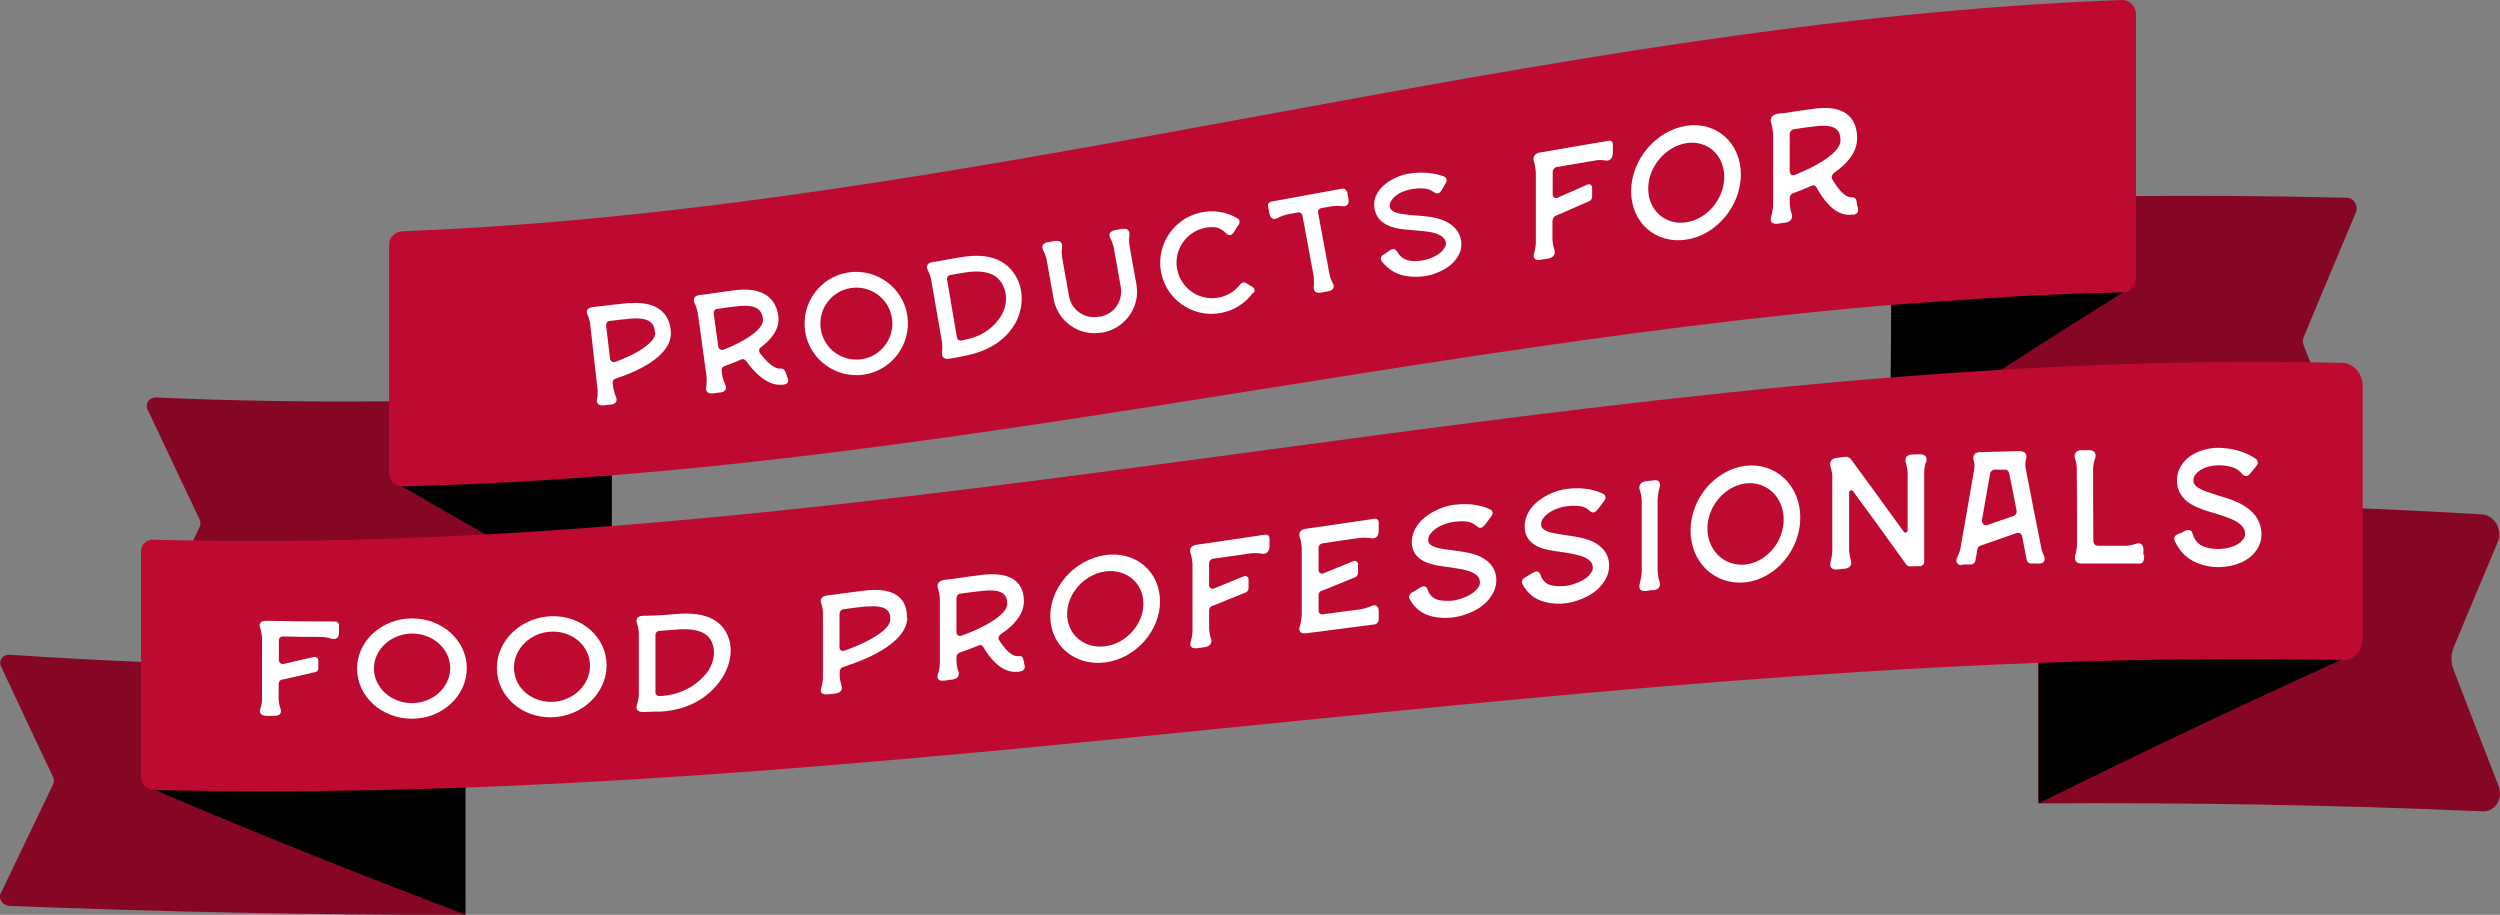
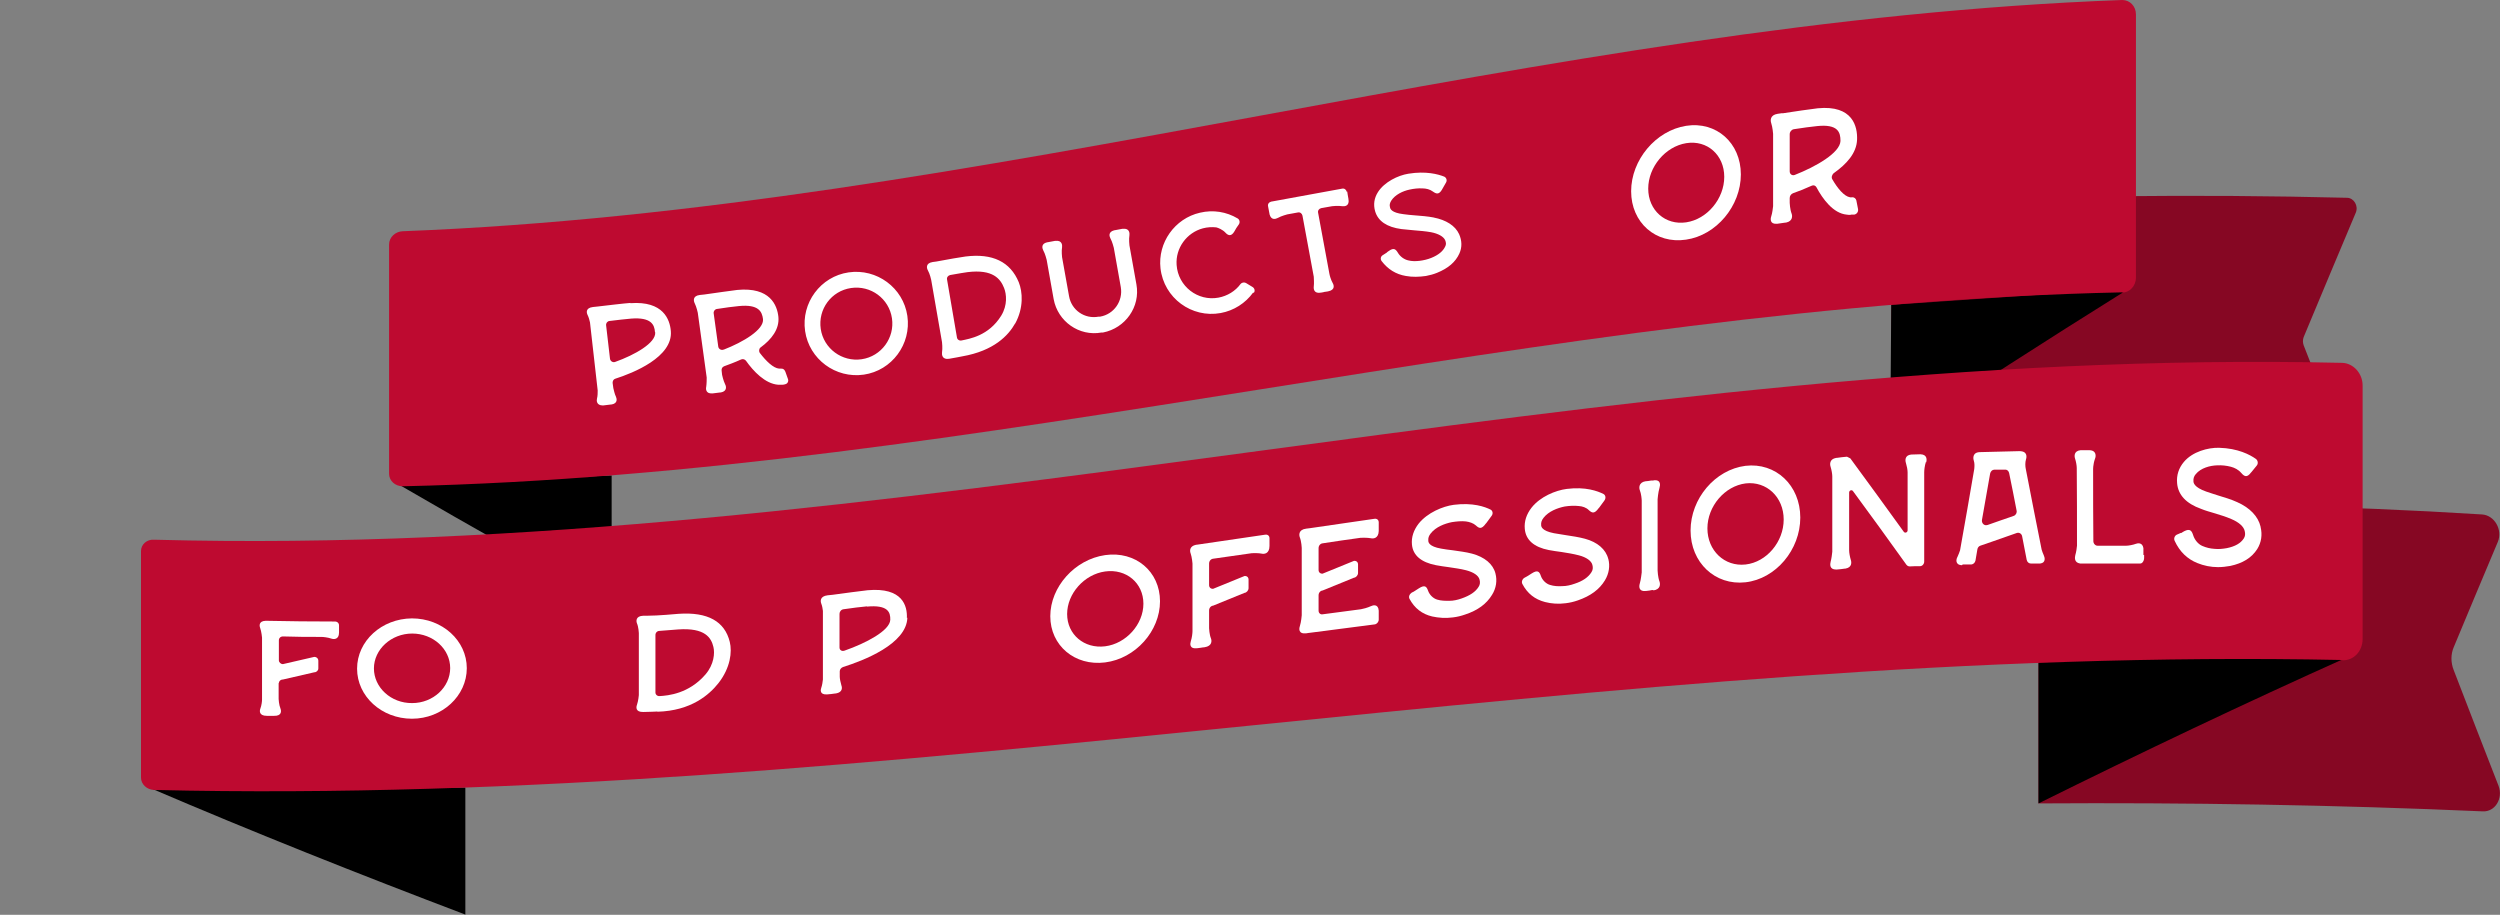
<svg xmlns="http://www.w3.org/2000/svg" id="Layer_2" viewBox="0 0 103.9 38.02">
  <rect x="0" y="0" width="103.9" height="38.02" fill="#808080" stroke="none" />
  <defs>
    <style>.cls-1{fill:#fff;}.cls-2{fill:#860723;}.cls-3{fill:#be0a30;}</style>
  </defs>
  <g id="Layer_1-2">
-     <path class="cls-2" d="m25.43,26.64v-9.89c0-.2-.18-.36-.39-.35-6.18.32-12.37.39-18.55.12-.28-.01-.47.25-.36.49.87,1.85,1.3,2.76,2.17,4.59.04.09.04.2,0,.29-.87,1.84-1.31,2.76-2.18,4.58-.11.23.08.5.36.51,6.18.24,12.37.22,18.56.02.22,0,.39-.17.39-.38" />
    <path class="cls-2" d="m78.61,20.54v-12.12c6.33-.28,12.61-.36,18.94-.2.28.01.47.33.36.61-.87,2.06-1.3,3.1-2.17,5.18-.04.11-.04.23,0,.34.96,2.46,1.45,3.7,2.41,6.18-6.53-.18-13.02-.16-19.54,0" />
    <path d="m25.43,19.76s-9.01.33-8.94.33c3.57,2.07,5.36,3.07,8.93,5.05v-5.38Z" />
    <path d="m88.49,11.99c-3.98,2.49-5.96,3.78-9.94,6.38.03-2.39.03-3.33.05-5.7,0,0,9.95-.68,9.88-.68" />
    <path class="cls-3" d="m88.2,12.15c-24.08.51-47.39,7.52-71.46,8.06-.32,0-.57-.23-.57-.52v-9.53c0-.3.26-.54.57-.55C40.88,8.68,64.06.89,88.2,0c.32,0,.57.26.57.6v10.94c0,.34-.26.62-.57.62" />
-     <path class="cls-2" d="m19.34,38.02v-9.98c0-.2-.18-.36-.39-.35-6.19.07-12.38-.06-18.55-.48-.28-.02-.47.24-.36.48.87,1.86,1.3,2.78,2.17,4.61.04.09.04.2,0,.29-.87,1.81-1.31,2.72-2.18,4.54-.11.23.08.5.36.52,6.32.25,12.62.37,18.95.38" />
    <path d="m6.24,32.75c4.32,1.85,8.7,3.59,13.1,5.26,0-2,0-3.26,0-5.28-4.36.01-8.74.2-13.1.02" />
    <path class="cls-2" d="m84.72,33.39v-11.63c0-.43.32-.79.72-.79,5.91-.07,11.82.04,17.71.41.52.03.87.64.66,1.14-.73,1.74-1.1,2.61-1.83,4.37-.13.3-.13.65,0,.97.74,1.92,1.11,2.88,1.86,4.8.2.53-.15,1.09-.66,1.06-6.15-.27-12.3-.37-18.45-.33" />
    <path d="m97.61,27.29c-4.33,1.94-8.63,3.99-12.89,6.1,0-2.44,0-3.66,0-6.08,4.29-.09,8.59-.1,12.88-.02" />
    <path class="cls-3" d="m97.35,27.43c-30.54-.64-60.41,6.13-90.95,5.4-.3-.01-.54-.24-.54-.51v-9.42c0-.27.24-.49.54-.47,30.7.83,60.27-8.06,90.95-7.35.46.02.84.44.84.94v10.54c0,.5-.37.9-.84.88" />
-     <path class="cls-1" d="m64.52,9.16v.77h0s.01.27.08.44c.03.09.06.32-.27.38-.08.01-.12.02-.15.02-.03,0-.08.01-.15.03-.34.05-.3-.19-.27-.29.05-.15.07-.36.07-.44v-2.91s-.02-.27-.08-.45c-.03-.08-.06-.3.23-.37h.02c1.14-.2,1.72-.3,2.86-.49.1-.02.17.05.17.15v.15s0,.08,0,.19c0,.35-.24.35-.32.33-.14-.03-.34-.02-.41,0-.64.11-.96.16-1.6.27-.1.02-.17.11-.17.21v.93c0,.1.08.17.17.15.52-.23.78-.34,1.3-.57.1-.02.17.05.17.15v.36c0,.1-.08.19-.17.21-.52.23-.78.34-1.3.57-.1.02-.17.11-.17.21" />
    <path class="cls-1" d="m72.35,7.25c0,1.31-1.02,2.53-2.28,2.71-1.26.19-2.28-.71-2.28-2.01s1.02-2.52,2.28-2.72c1.26-.2,2.28.71,2.28,2.02m-.69.1c0-.91-.71-1.54-1.58-1.4-.87.14-1.58.99-1.58,1.89s.71,1.53,1.58,1.4c.87-.13,1.58-.98,1.58-1.89Z" />
    <path class="cls-1" d="m77.22,8.69c.02.11-.05.21-.16.23h-.12c-.06.02-.13.01-.19,0-.56-.05-1-.65-1.26-1.14-.04-.07-.12-.1-.2-.06-.29.13-.56.24-.77.31-.08.03-.14.11-.14.2v.2h0s.01.27.08.45c.03.08.06.31-.23.37h-.02c-.14.02-.21.03-.35.05h-.02c-.29.02-.26-.21-.23-.3.05-.15.07-.35.08-.43v-3.01h0s-.02-.27-.08-.45c-.03-.09-.06-.33.27-.38.19-.03.21-.03.2-.02.46-.07,1.19-.18,1.47-.21,1.46-.14,1.65.77,1.63,1.3-.02.57-.44,1.02-.96,1.39-.08.06-.12.18-.07.26.22.38.49.71.74.75h.08c.09-.01.16.05.18.13.03.14.04.21.07.36m-.73-2.84c0-.35-.1-.7-.97-.61-.23.02-.64.08-.97.13-.1.02-.17.11-.17.21v1.54c0,.12.1.19.21.15.89-.35,1.88-.92,1.9-1.41Z" />
    <path class="cls-1" d="m11.58,28.37v.68h0s.01.24.08.41c.03.08.06.3-.27.29-.08,0-.12,0-.15,0-.03,0-.08,0-.15,0-.34,0-.3-.22-.27-.3.05-.13.07-.3.07-.37v-2.58s-.02-.24-.08-.41c-.03-.08-.06-.28.23-.29h.02c1.14.02,1.72.03,2.86.03.1,0,.17.07.17.16v.13s0,.07,0,.17c0,.31-.24.28-.32.25-.14-.05-.34-.07-.41-.07-.64,0-.96,0-1.6-.02-.1,0-.17.07-.17.16v.83c0,.09.08.16.17.16.52-.12.78-.18,1.3-.3.1,0,.17.07.17.16v.32c0,.09-.08.16-.17.16-.52.12-.78.18-1.3.3-.1,0-.17.07-.17.16" />
    <path class="cls-1" d="m19.4,27.77c0,1.15-1.02,2.1-2.28,2.1-1.26,0-2.28-.93-2.28-2.08s1.02-2.08,2.28-2.09c1.26,0,2.28.92,2.28,2.07m-.69,0c0-.8-.71-1.44-1.58-1.44-.87,0-1.59.66-1.59,1.45s.71,1.45,1.59,1.44c.87,0,1.58-.66,1.58-1.46Z" />
-     <path class="cls-1" d="m25.21,27.65c0,1.16-1.02,2.13-2.28,2.16-1.26.03-2.28-.89-2.28-2.05s1.02-2.11,2.28-2.15c1.26-.03,2.28.88,2.28,2.04m-.69.02c0-.81-.71-1.44-1.58-1.42-.87.02-1.58.69-1.58,1.5s.71,1.44,1.58,1.42c.87-.02,1.58-.69,1.58-1.5Z" />
    <path class="cls-1" d="m27.33,29.57s-.38.02-.59.02c-.34.01-.3-.21-.27-.29.06-.17.08-.41.08-.41v-2.58s-.01-.25-.08-.41c-.03-.08-.06-.3.27-.31.09,0,.14,0,.16,0,.44,0,1.19-.07,1.31-.08,1.2-.08,1.91.31,2.12,1.17.1.41.03,1.07-.47,1.71-.38.48-1.13,1.15-2.54,1.19m.09-.65c.36-.02,1.22-.1,1.91-.9.36-.42.39-.89.33-1.14-.09-.38-.34-.81-1.47-.73-.08,0-.42.04-.77.06-.1,0-.17.08-.17.17v2.39c0,.09.08.16.18.15Z" />
    <path class="cls-1" d="m37.71,25.67c-.03,1.1-1.84,1.79-2.67,2.05-.08.03-.14.1-.14.18v.22c0,.08.03.24.07.37.03.08.06.28-.23.33h-.02c-.14.02-.21.03-.35.04h-.02c-.28.01-.25-.19-.22-.27.04-.11.06-.26.07-.35v-2.85c-.01-.09-.03-.21-.07-.31-.03-.08-.07-.3.27-.34.17-.02.2-.02.2-.02.45-.06,1.17-.16,1.46-.19,1.46-.13,1.65.66,1.63,1.15m-1.66-.48c-.23.02-.64.07-.97.12-.1.01-.17.1-.17.19v1.4c0,.11.1.17.21.13.89-.31,1.88-.83,1.9-1.28.01-.32-.1-.63-.97-.55Z" />
-     <path class="cls-1" d="m42.59,27.68c.02.1-.05.2-.16.22l-.12.02c-.06,0-.13.01-.19,0-.56-.04-1-.59-1.26-1.04-.04-.07-.12-.09-.2-.05-.29.12-.56.22-.77.29-.08.03-.14.1-.14.18v.18h0s.01.25.08.42c.03.08.06.28-.23.34h-.02c-.14.02-.21.03-.35.05h-.02c-.29.02-.26-.19-.23-.28.05-.14.07-.31.08-.39v-2.76h0s-.02-.25-.08-.41c-.03-.08-.06-.3.27-.35.19-.03.21-.02.2-.02.46-.07,1.19-.17,1.47-.2,1.46-.14,1.65.66,1.63,1.16-.02.53-.44.97-.96,1.32-.08.06-.12.16-.07.24.22.35.49.65.74.67h.08c.09-.02.16.02.18.1.03.13.04.19.07.32m-.73-2.58c0-.32-.1-.64-.97-.56-.23.02-.64.08-.97.12-.1.01-.17.1-.17.19v1.42c0,.11.1.17.21.14.89-.32,1.88-.85,1.9-1.31Z" />
    <path class="cls-1" d="m48.21,24.99c0,1.24-1.02,2.38-2.28,2.54-1.26.16-2.28-.7-2.28-1.92s1.02-2.36,2.28-2.54c1.26-.18,2.28.68,2.28,1.92m-.69.1c0-.86-.71-1.46-1.59-1.34-.87.12-1.58.92-1.58,1.77s.71,1.45,1.58,1.34c.87-.11,1.59-.91,1.59-1.77Z" />
    <path class="cls-1" d="m50.25,25.37v.74h0s.01.26.08.43c.03.08.06.31-.27.36-.08.01-.12.01-.15.02-.03,0-.08.01-.15.02-.34.04-.3-.19-.27-.29.05-.15.07-.34.07-.42v-2.81s-.02-.26-.08-.43c-.03-.08-.06-.29.23-.35h.02c1.14-.17,1.72-.25,2.86-.42.1-.01.17.05.17.15v.14s0,.08,0,.18c0,.34-.24.34-.32.32-.14-.03-.34-.02-.41-.02-.64.09-.96.14-1.61.23-.1.01-.17.1-.17.2v.9c0,.1.08.16.17.15.52-.21.78-.32,1.3-.53.1-.01.17.05.17.15v.35c0,.1-.08.19-.17.2-.52.21-.78.32-1.3.53-.1.01-.17.1-.17.2" />
    <path class="cls-1" d="m54.1,25.58v-2.81s-.01-.26-.08-.44c-.03-.08-.07-.32.27-.36.08-.01.13-.02.16-.02,1.07-.16,1.61-.23,2.68-.39.1-.01.17.05.17.15v.21s0,.07,0,.13v.02s0,0,0,0c-.01.32-.24.32-.32.3-.16-.03-.38-.02-.43-.02-.63.09-.95.13-1.58.23-.1.01-.17.1-.17.2v.91c0,.1.08.16.17.15.52-.21.78-.32,1.3-.53.1-.01.17.05.17.15v.35c0,.1-.08.19-.17.2-.52.21-.78.32-1.3.53-.1.01-.17.1-.17.2v.64c0,.1.08.17.17.15.64-.08.96-.13,1.59-.21.07-.01.27-.06.42-.13.08-.04.3-.1.32.19v.02s0,.35,0,.35c0,.1-.08.19-.17.2-1.08.14-1.62.21-2.7.35-.03,0-.07.01-.14.02-.34.04-.3-.2-.27-.29.06-.19.08-.46.08-.46" />
    <path class="cls-1" d="m62.15,23.83c.08.3.03.62-.14.89-.23.38-.6.65-1.12.82-.17.06-.34.1-.51.12-.3.04-.59.02-.86-.04-.42-.1-.73-.34-.94-.73-.05-.09,0-.2.09-.26.07-.03.1-.05.16-.09l.03-.02s.05-.03.11-.07c.25-.16.32-.07.38.1.06.17.21.32.38.37.16.05.33.05.5.05.18,0,.35-.04.52-.1.34-.12.57-.27.7-.48.06-.09.07-.19.04-.3-.04-.17-.25-.31-.56-.39-.23-.06-.47-.09-.73-.13-.17-.02-.35-.05-.52-.08-.62-.12-.96-.41-1-.86-.03-.3.07-.6.28-.87.36-.45,1-.72,1.46-.78.79-.1,1.29.08,1.53.2.09.05.11.17.04.26-.09.12-.13.18-.22.3l-.02.02h0c-.18.25-.28.2-.41.08-.11-.1-.27-.15-.42-.17-.19-.02-.38,0-.58.03-.3.06-.67.2-.88.47-.08.1-.11.19-.1.3,0,.06.02.24.53.33.16.03.32.05.49.07.26.04.54.07.8.14.52.14.87.43.97.82" />
    <path class="cls-1" d="m66.84,23.22c.08.3.03.62-.14.9-.23.38-.6.65-1.12.83-.17.06-.34.1-.51.12-.3.04-.59.02-.86-.05-.42-.11-.73-.35-.94-.75-.05-.09,0-.21.09-.26.07-.04.1-.05.16-.09l.03-.02s.05-.03.11-.07c.25-.16.32-.07.38.11.06.17.21.32.38.37.16.05.33.06.5.05.18,0,.35-.04.52-.1.34-.11.57-.27.7-.48.06-.09.07-.19.04-.3-.04-.17-.25-.32-.56-.4-.23-.06-.47-.1-.73-.14-.17-.02-.35-.05-.52-.08-.62-.12-.96-.42-1-.88-.03-.31.07-.61.28-.88.36-.46,1-.72,1.46-.78.79-.1,1.29.09,1.53.21.09.05.11.17.04.27-.09.12-.13.18-.22.3l-.02.02h0c-.18.25-.28.2-.41.08-.11-.11-.27-.16-.42-.17-.19-.02-.38-.01-.58.02-.3.06-.67.2-.88.47-.08.1-.11.2-.1.3,0,.06.02.24.53.34.16.03.32.05.49.08.26.04.54.08.8.15.52.14.87.44.97.84" />
    <path class="cls-1" d="m68.72,24.52c-.07,0-.12.01-.15.02-.03,0-.08.01-.15.02-.34.04-.3-.21-.27-.31.05-.17.07-.4.08-.46v-2.98c0-.06-.02-.29-.08-.44-.03-.08-.06-.32.24-.37h0s.01,0,.01,0h.01s.09-.01.09-.01l.13-.02h.09s.01-.01.01-.01h0s0,0,0,0c.31-.03.27.21.24.31-.06.2-.08.48-.08.48h0s0,2.96,0,2.96h0s.01.28.08.46c.03.09.06.33-.27.37" />
    <path class="cls-1" d="m74.82,21.51c0,1.34-1.02,2.55-2.28,2.69-1.26.14-2.28-.82-2.28-2.15s1.02-2.53,2.28-2.69c1.26-.15,2.28.81,2.28,2.15m-.69.08c0-.93-.71-1.6-1.58-1.5-.87.11-1.59.95-1.59,1.87s.71,1.6,1.59,1.5c.87-.1,1.58-.94,1.58-1.87Z" />
    <path class="cls-1" d="m80.04,19.2c-.05.15-.07.34-.07.43v3.71c0,.1-.08.19-.17.19-.17,0-.26,0-.43.01-.05,0-.1-.02-.14-.07-.89-1.24-1.33-1.85-2.22-3.06-.05-.07-.16-.03-.16.06v2.4c0,.1.03.27.07.4.03.09.06.31-.22.36h-.02c-.14.02-.21.03-.35.04h-.02c-.29,0-.25-.23-.23-.32.04-.14.06-.33.07-.42v-3.13c0-.1-.03-.27-.07-.4-.03-.09-.06-.32.23-.37h.02c.17-.03.26-.03.43-.05l.14.07c.89,1.21,1.33,1.82,2.22,3.05.05.07.16.03.16-.06v-2.41c0-.1-.03-.26-.07-.39-.03-.09-.06-.32.22-.35h.02c.14,0,.21-.01.35-.01h.02c.29.01.26.25.23.34" />
    <path class="cls-1" d="m81.54,23.49c-.3-.01-.24-.26-.19-.34.05-.1.08-.2.11-.28.24-1.35.36-2.03.59-3.38.01-.1.02-.23-.02-.35-.03-.09-.06-.35.27-.35l1.6-.04h.03c.34,0,.3.25.27.34-.04.13-.03.3-.01.39.26,1.34.39,2.01.66,3.36.02.07.05.15.09.24.04.08.1.31-.15.34h0s-.02,0-.02,0h-.02c-.14,0-.21,0-.35,0-.08,0-.15-.06-.17-.15-.08-.39-.11-.59-.19-.98-.02-.11-.12-.17-.22-.14-.92.32-1.33.47-1.52.53-.06.02-.11.08-.12.15-.03.19-.05.28-.08.47-.02.09-.09.15-.17.16-.14,0-.21,0-.35,0h-.01Zm1.06-1.67c.32-.11.73-.26,1.09-.38.09-.03.14-.13.12-.22-.12-.62-.18-.93-.31-1.56-.02-.09-.09-.15-.17-.14-.18,0-.27,0-.45,0-.08,0-.15.07-.17.16-.14.77-.2,1.16-.34,1.93-.02.14.1.25.22.21Z" />
    <path class="cls-1" d="m89.11,23.06v.14c0,.1-.07.22-.16.22-.98,0-1.47,0-2.45,0h-.05c-.26-.04-.22-.26-.2-.35.04-.13.06-.29.07-.39,0-1.3,0-1.94-.01-3.23,0-.1-.03-.27-.07-.39-.03-.09-.06-.32.23-.35h.01s.02,0,.02,0h.1s.13,0,.13,0h.09s0,0,0,0h0c.32,0,.29.26.25.35-.09.25-.08.47-.08.47,0,1.18,0,1.78.01,2.96,0,.1.08.19.17.19.48,0,.72,0,1.2,0,.08,0,.27-.03.4-.08.08-.03.27-.06.31.18v.05s0,.02,0,.02v.05c0,.09,0,.14,0,.17" />
    <path class="cls-1" d="m93.95,21.9c.08.33.03.65-.14.92-.23.36-.6.59-1.12.7-.17.03-.34.05-.51.05-.3,0-.59-.06-.86-.17-.42-.17-.73-.47-.94-.92-.05-.1,0-.22.09-.26.07-.03.1-.04.16-.07h.03s.05-.04.11-.07c.25-.13.32-.02.38.17.06.19.21.37.38.44.16.07.33.11.5.12.18.02.35,0,.52-.03.34-.07.57-.2.7-.4.06-.09.07-.19.04-.31-.04-.19-.25-.37-.56-.5-.23-.1-.47-.17-.73-.25-.17-.05-.35-.1-.52-.17-.62-.22-.96-.58-1-1.07-.03-.33.07-.63.28-.88.36-.43,1-.6,1.46-.59.79.02,1.29.29,1.53.46.09.06.11.2.04.28-.09.11-.13.16-.22.27l-.02.02h0c-.17.23-.28.16-.41.01-.11-.13-.27-.21-.42-.25-.19-.05-.38-.07-.58-.06-.3.01-.67.11-.88.36-.08.09-.11.19-.1.3,0,.06.02.25.53.43.16.06.32.1.49.16.26.08.54.16.8.28.52.23.87.59.97,1.02" />
    <path class="cls-1" d="m59.59,9.04c-.26-.05-.53-.07-.79-.09-.17-.01-.32-.03-.48-.05-.49-.06-.54-.22-.55-.28-.03-.1-.01-.18.05-.28.16-.25.48-.4.76-.46.18-.04.36-.06.54-.05.15,0,.31.04.43.13.14.1.25.14.38-.08,0,0,0,0,0,0,0,0,0-.01.01-.02l.16-.28c.05-.09.01-.2-.08-.24-.25-.1-.76-.24-1.49-.12-.43.07-.99.34-1.26.76-.16.25-.2.52-.12.8.12.41.49.66,1.09.74.17.02.34.03.51.05.25.02.49.04.72.08.31.06.52.18.59.33.04.1.05.18,0,.27-.09.19-.28.35-.58.47-.15.06-.32.1-.48.12-.16.02-.33.02-.48-.02-.17-.04-.33-.16-.42-.31-.09-.15-.17-.23-.38-.08-.05.03-.07.05-.09.07,0,0-.02.02-.03.02l-.14.09c-.08.05-.1.16-.04.24.26.34.59.55,1.01.62.27.05.55.04.83,0,.16-.03.31-.07.46-.13.47-.19.77-.45.93-.8.12-.26.11-.54-.01-.81-.16-.35-.54-.59-1.06-.69Zm-3.62-1.07c-.02-.09-.1-.15-.19-.13l-2.95.54c-.09.02-.15.1-.13.19l.06.32s0,0,0,.01c.07.27.26.2.34.16.16-.09.4-.15.4-.15l.44-.08c.09-.02.17.04.19.13l.47,2.54c0,.05.02.26,0,.41-.01.09,0,.31.31.25.07-.01.11-.02.14-.03.03,0,.07-.01.14-.02.32-.06.24-.27.2-.34-.08-.14-.13-.33-.14-.39l-.47-2.54c-.02-.09.04-.17.13-.19l.45-.08s.25-.03.43,0c.09.01.31,0,.25-.31-.02-.1-.03-.15-.03-.17l-.02-.13Zm-3.86,4.2c.06-.08.03-.19-.05-.24l-.28-.17c-.07-.04-.17-.02-.22.04-.22.3-.55.5-.92.57-.86.16-1.68-.47-1.74-1.36-.05-.7.42-1.34,1.09-1.52.19-.05.38-.06.56-.04.08.02.26.09.38.22.11.12.24.17.37-.05.07-.12.08-.14.08-.14l.11-.16c.05-.08.03-.19-.05-.24-.47-.28-1.02-.37-1.57-.24-1.05.24-1.76,1.25-1.64,2.31.14,1.24,1.3,2.08,2.5,1.86.55-.1,1.03-.41,1.35-.85Zm-5.45-2.66s-.01,0-.02,0l-.32.06s0,0-.01,0c-.27.07-.2.26-.16.34.08.14.13.36.14.39l.29,1.63c.1.58-.28,1.13-.86,1.23h-.06c-.58.11-1.13-.27-1.23-.85l-.29-1.62s-.03-.25,0-.42c.01-.08,0-.29-.27-.26,0,0,0,0-.02,0l-.32.06s0,0-.01,0c-.27.06-.2.26-.16.34.08.14.13.36.14.39l.29,1.63c.17.93,1.06,1.56,1.99,1.39h.06c.93-.18,1.56-1.07,1.39-2l-.29-1.62s-.03-.25,0-.43c.01-.08,0-.29-.27-.26Zm-6.89,4.51l-.41-2.4c-.02-.09.04-.17.13-.19.33-.06.64-.11.72-.12,1.06-.13,1.37.28,1.52.66.1.25.15.71-.12,1.15-.52.84-1.32.96-1.65,1.03-.09.02-.18-.04-.19-.13Zm2.42-.57c.36-.66.31-1.32.15-1.72-.35-.85-1.09-1.21-2.21-1.07-.11.01-.8.13-1.22.21-.03,0-.07.01-.15.02-.31.05-.24.27-.2.34.09.16.14.4.14.4l.45,2.59s.03.25,0,.43c-.01.08,0,.31.3.26.19-.03.54-.1.54-.1,1.32-.23,1.92-.87,2.2-1.37Zm-6.38,1.48c-.81.12-1.58-.44-1.7-1.26-.12-.82.44-1.58,1.26-1.7.82-.12,1.58.44,1.7,1.26.12.81-.44,1.58-1.26,1.7Zm-.54-3.61c-1.17.17-1.98,1.27-1.81,2.44.17,1.17,1.27,1.98,2.44,1.81s1.98-1.27,1.81-2.44c-.17-1.17-1.27-1.98-2.44-1.81Zm-5.2,3.21c-.1.04-.21-.03-.22-.13l-.19-1.38c-.01-.09.05-.17.14-.18.31-.05.69-.1.91-.12.82-.08.96.23,1,.54.05.44-.83.96-1.63,1.27Zm2.56.9c-.03-.08-.1-.12-.18-.11-.03,0-.06,0-.07,0-.24-.02-.54-.31-.8-.65-.05-.07-.04-.18.03-.23.45-.33.79-.76.74-1.27-.05-.48-.34-1.25-1.71-1.12-.26.03-.94.13-1.37.19,0,0-.02,0-.19.02-.31.04-.25.26-.21.34.08.16.13.4.13.4h0s.37,2.69.37,2.69c0,.08,0,.25-.02.39-.02.08-.02.29.25.27,0,0,.01,0,.02,0l.32-.04s.01,0,.02,0c.27-.05.22-.26.18-.33-.08-.16-.13-.4-.13-.4h0s-.02-.18-.02-.18c-.01-.08.03-.15.11-.18.19-.07.44-.16.7-.28.07-.03.15-.01.2.05.31.44.8.96,1.34,1,.06,0,.12,0,.18,0,.04,0,.08-.01.11-.02.1-.02.15-.12.12-.21l-.11-.31Zm-5.4-1.62c.04.44-.85.94-1.66,1.23-.1.04-.21-.03-.22-.14l-.16-1.38c-.01-.09.05-.17.14-.18.31-.04.69-.08.91-.1.82-.06.96.25.98.56Zm-1.03-1.22c-.28.02-.94.1-1.37.15,0,0-.03,0-.19.02-.32.04-.26.25-.22.33.05.1.08.22.1.31l.32,2.83c0,.09,0,.23-.03.34-.02.08-.02.28.24.28,0,0,.01,0,.02,0l.33-.04s.01,0,.02,0c.27-.05.21-.25.18-.32-.06-.12-.09-.29-.11-.36l-.03-.22c0-.08.04-.15.11-.17.75-.24,2.4-.9,2.31-1.98-.04-.48-.31-1.26-1.68-1.16Z" />
  </g>
</svg>